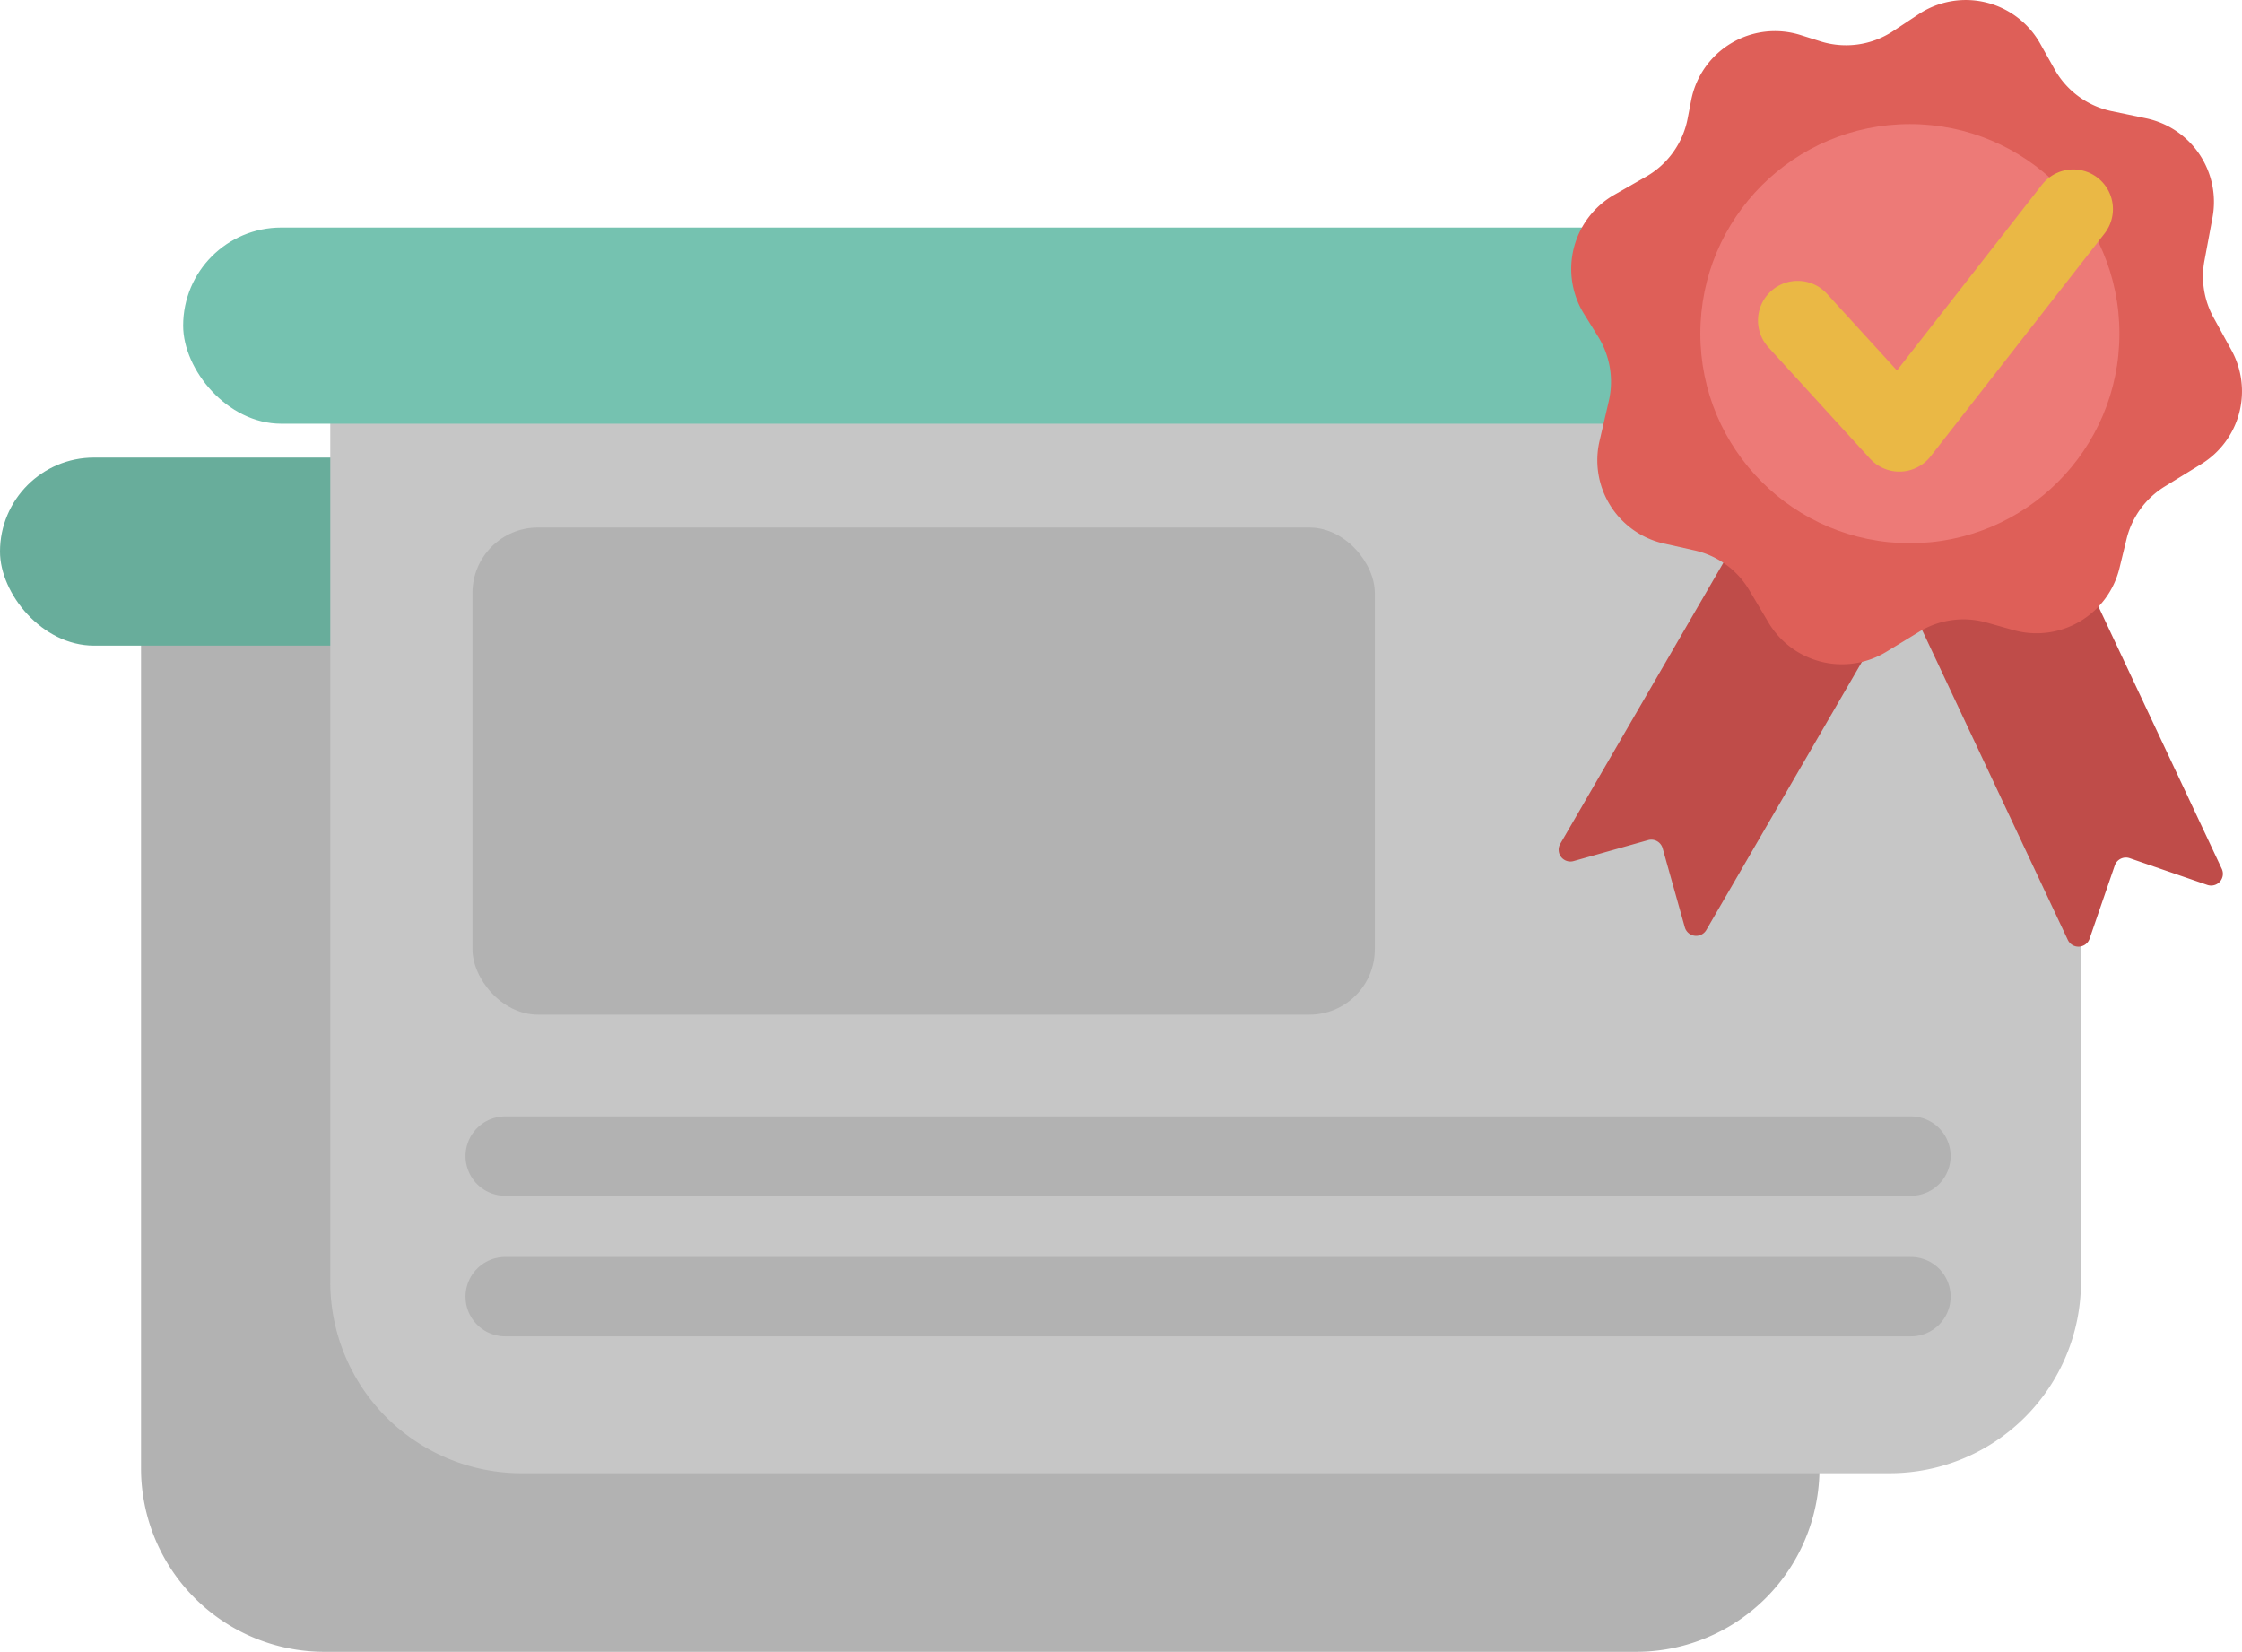
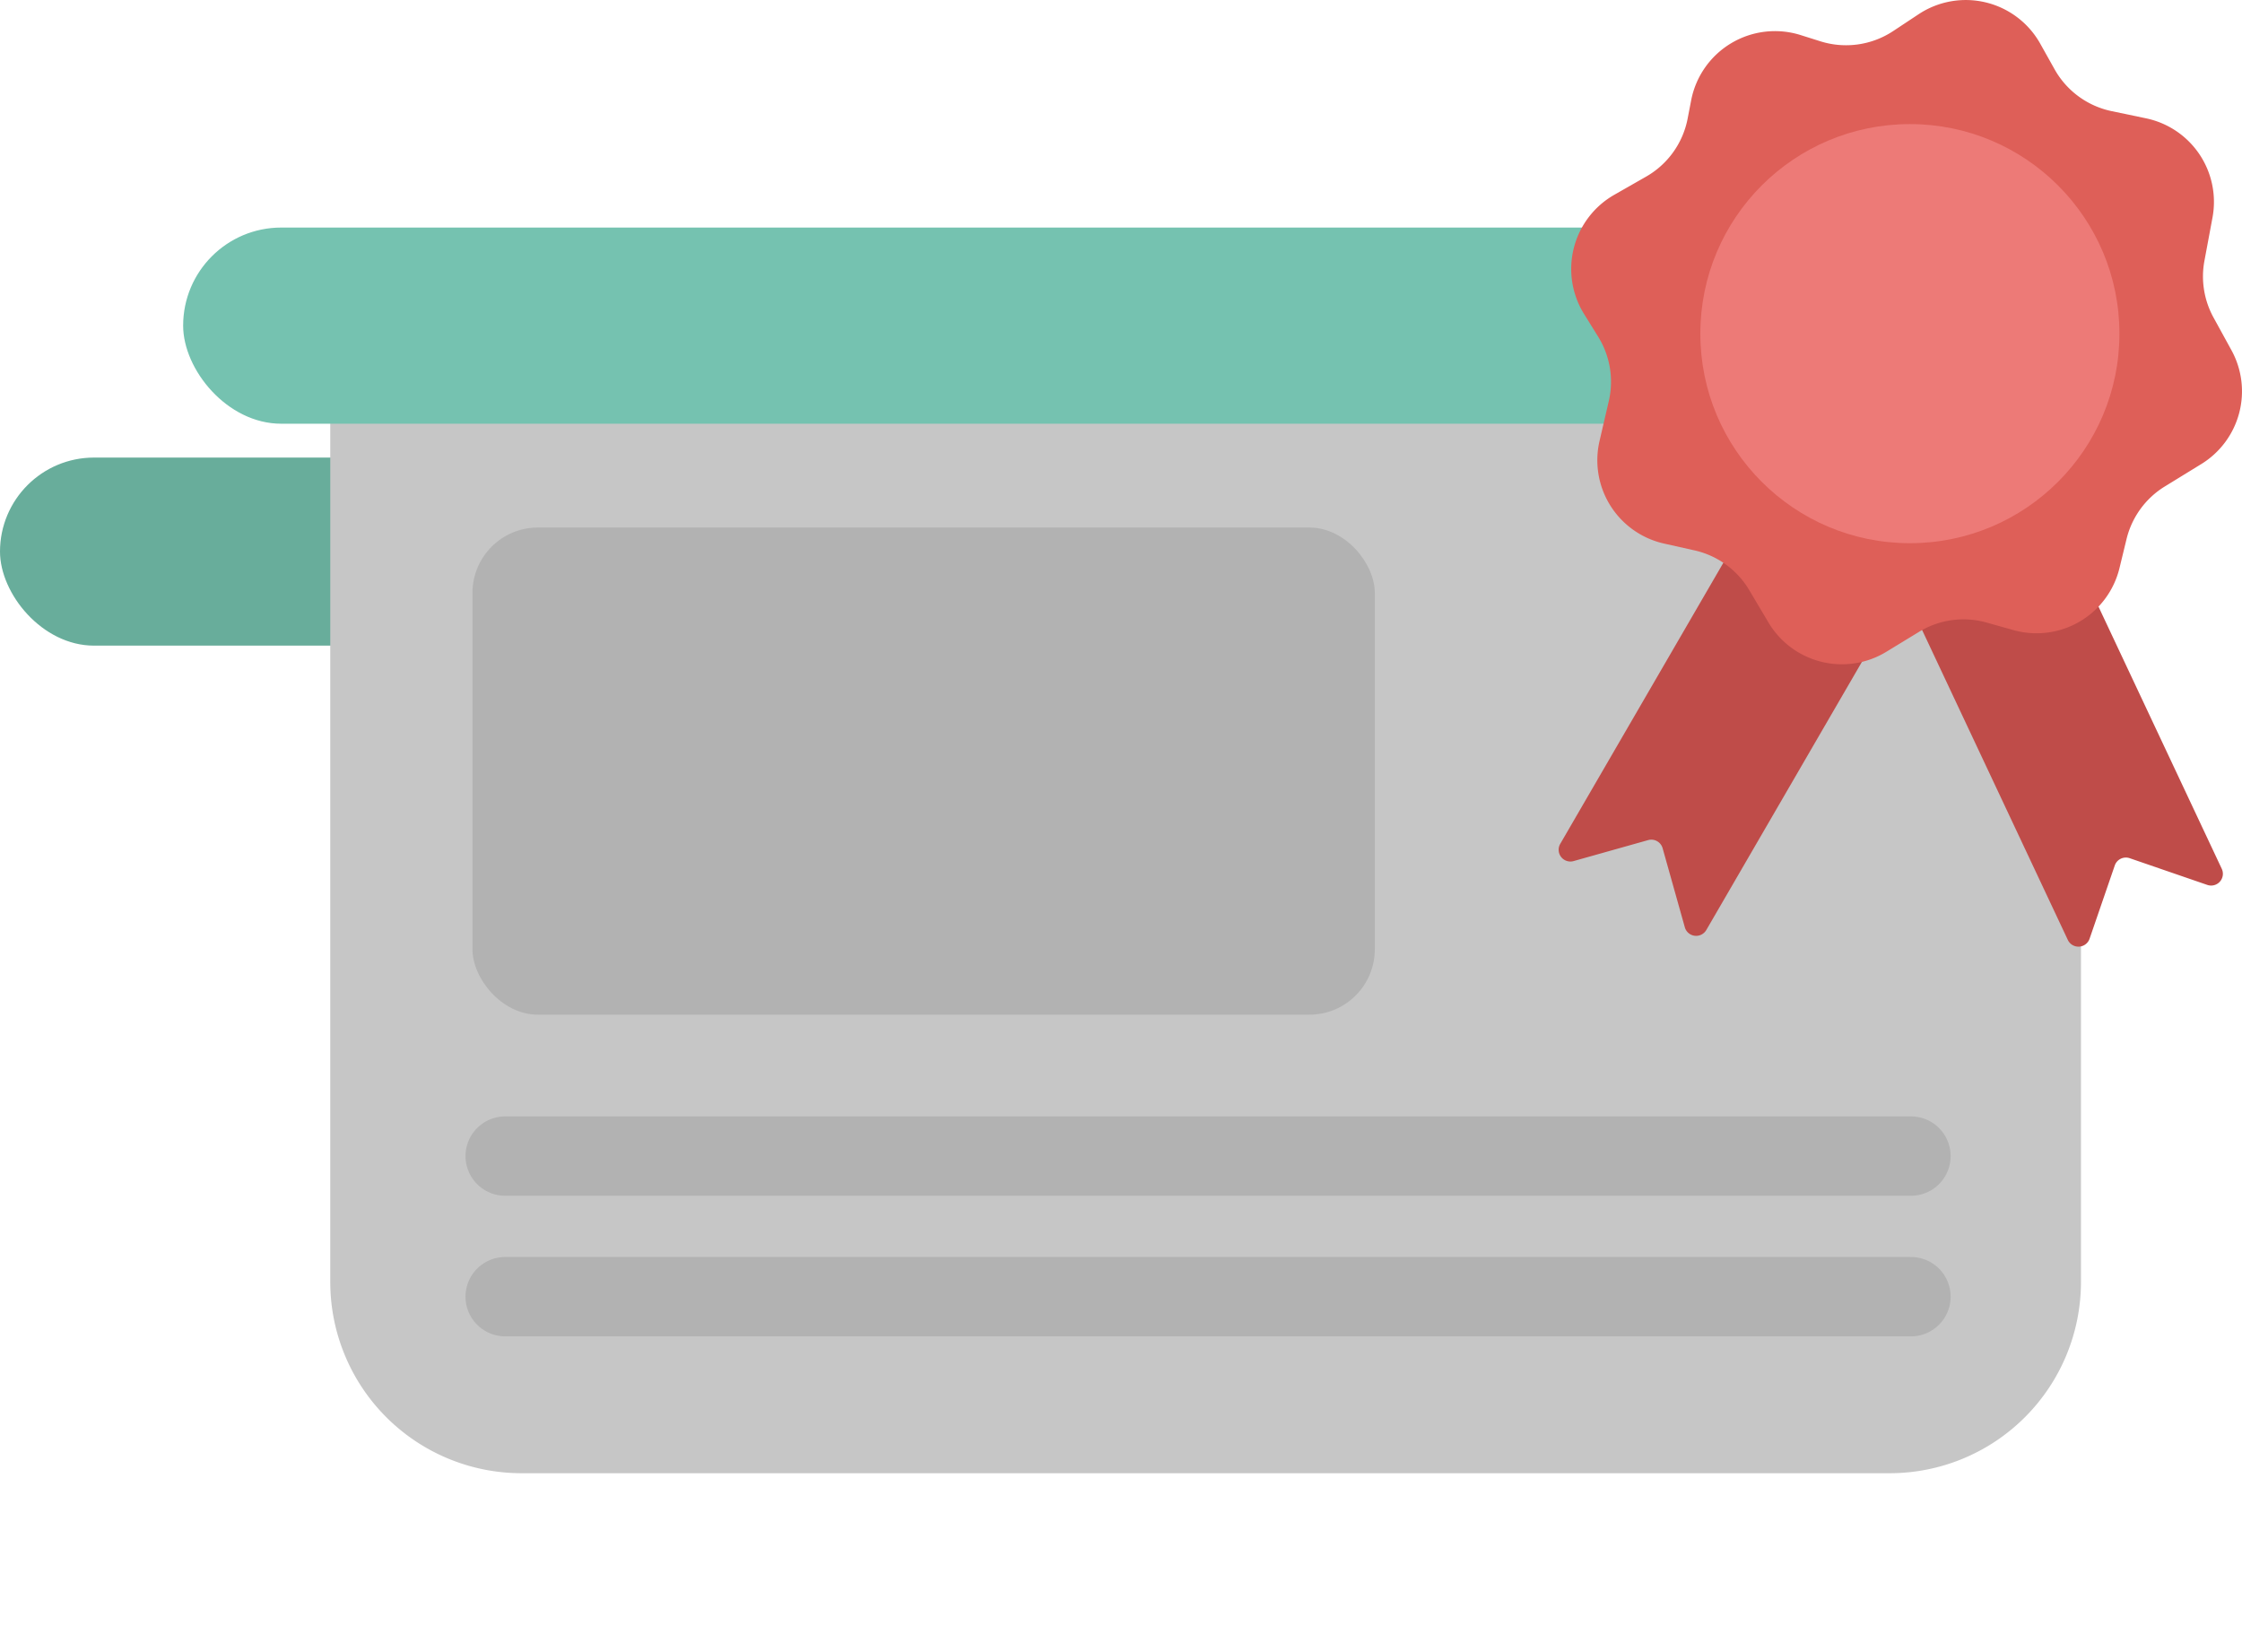
<svg xmlns="http://www.w3.org/2000/svg" viewBox="0 0 194.675 143.42">
  <defs>
    <style>
      .a5d96fcf-36b4-4ef4-857b-04f7709d3bb5 {
        fill: #b2b2b2;
      }

      .be617b1d-5a7b-414c-ab1a-c40de87c7c0f {
        fill: #68ad9b;
      }

      .f8d9966d-b993-46e8-917b-2932e0e34378 {
        fill: #c6c6c6;
      }

      .bac6cbfe-911a-4350-adff-e1dead80377c {
        fill: #75c2b0;
      }

      .b402be09-8186-40d4-bdec-2d66bbe6da10 {
        fill: #bf4c49;
      }

      .ee4c8f18-d02f-4a1b-9d15-1964460c46e2 {
        fill: #de5f58;
      }

      .a0dc76fa-6ed0-424e-85d0-2874157488a0 {
        fill: #ed7a77;
      }

      .b8f0e0af-7161-4388-9312-d3dd0970642d, .be90849a-8dcf-41a4-abd6-eb0c9b392838 {
        fill: none;
        stroke-linecap: round;
        stroke-linejoin: round;
        stroke-width: 6.89px;
      }

      .b8f0e0af-7161-4388-9312-d3dd0970642d {
        stroke: #eab845;
      }

      .be90849a-8dcf-41a4-abd6-eb0c9b392838 {
        stroke: #b2b2b2;
      }
    </style>
  </defs>
  <g id="e3ebafe7-7bfc-4325-8a29-0bff0bfb0605" data-name="Слой 2">
    <g id="e3268cf1-a99b-454d-9b93-1ead6429dca5" data-name="Слой 1">
      <g>
-         <path class="a5d96fcf-36b4-4ef4-857b-04f7709d3bb5" d="M142.065,143.42H28.168a15.921,15.921,0,0,1-15.921-15.921V51.975H157.986v75.523A15.921,15.921,0,0,1,142.065,143.42Z" />
        <rect class="be617b1d-5a7b-414c-ab1a-c40de87c7c0f" y="39.729" width="164.518" height="16.329" rx="8.165" />
        <path class="f8d9966d-b993-46e8-917b-2932e0e34378" d="M164.085,127.913H45.284a16.607,16.607,0,0,1-16.607-16.607V32.532H180.692v78.775A16.607,16.607,0,0,1,164.085,127.913Z" />
        <rect class="bac6cbfe-911a-4350-adff-e1dead80377c" x="15.903" y="19.758" width="171.601" height="17.032" rx="8.516" />
        <path class="b402be09-8186-40d4-bdec-2d66bbe6da10" d="M146.295,80.512l-1.927-6.862a1.021,1.021,0,0,0-1.259-.707l-6.473,1.821a1.021,1.021,0,0,1-1.159-1.495L151.16,46.246a1.021,1.021,0,0,1,1.395-.37l10.969,6.366a1.021,1.021,0,0,1,.37,1.395L148.16,80.749A1.021,1.021,0,0,1,146.295,80.512Z" />
        <path class="b402be09-8186-40d4-bdec-2d66bbe6da10" d="M191.663,76.834l-6.739-2.32a1.02,1.02,0,0,0-1.297.633L181.44,81.506a1.021,1.021,0,0,1-1.889.102L166.255,53.333a1.021,1.021,0,0,1,.489-1.358l11.477-5.397a1.02,1.02,0,0,1,1.358.489l13.339,28.367A1.021,1.021,0,0,1,191.663,76.834Z" />
        <path class="ee4c8f18-d02f-4a1b-9d15-1964460c46e2" d="M178.403,6.018l-1.247-2.226a7.413,7.413,0,0,0-10.558-2.559l-2.212,1.464a7.412,7.412,0,0,1-6.322.888l-1.71-.539a7.413,7.413,0,0,0-9.509,5.666l-.306,1.587a7.413,7.413,0,0,1-3.603,5.035l-2.769,1.581a7.413,7.413,0,0,0-2.62,10.35l1.222,1.967a7.413,7.413,0,0,1,.925,5.589l-.804,3.465a7.413,7.413,0,0,0,5.602,8.91l2.641.591a7.413,7.413,0,0,1,4.755,3.45l1.67,2.812a7.413,7.413,0,0,0,10.233,2.544l2.84-1.732a7.413,7.413,0,0,1,5.863-.808l2.337.656a7.413,7.413,0,0,0,9.206-5.385l.613-2.522a7.412,7.412,0,0,1,3.322-4.564l3.169-1.947a7.413,7.413,0,0,0,2.618-9.884l-1.557-2.837a7.413,7.413,0,0,1-.789-4.927l.7-3.754a7.413,7.413,0,0,0-5.769-8.615l-2.99-.625A7.412,7.412,0,0,1,178.403,6.018Z" />
        <circle class="a0dc76fa-6ed0-424e-85d0-2874157488a0" cx="165.837" cy="28.969" r="18.195" />
-         <polyline class="b8f0e0af-7161-4388-9312-d3dd0970642d" points="156.093 27.83 164.922 37.503 180.024 18.154" />
        <rect class="a5d96fcf-36b4-4ef4-857b-04f7709d3bb5" x="41.026" y="45.803" width="78.349" height="42.297" rx="5.678" />
        <line class="be90849a-8dcf-41a4-abd6-eb0c9b392838" x1="43.865" y1="100.378" x2="165.93" y2="100.378" />
        <line class="be90849a-8dcf-41a4-abd6-eb0c9b392838" x1="43.865" y1="112.584" x2="165.93" y2="112.584" />
      </g>
    </g>
  </g>
</svg>